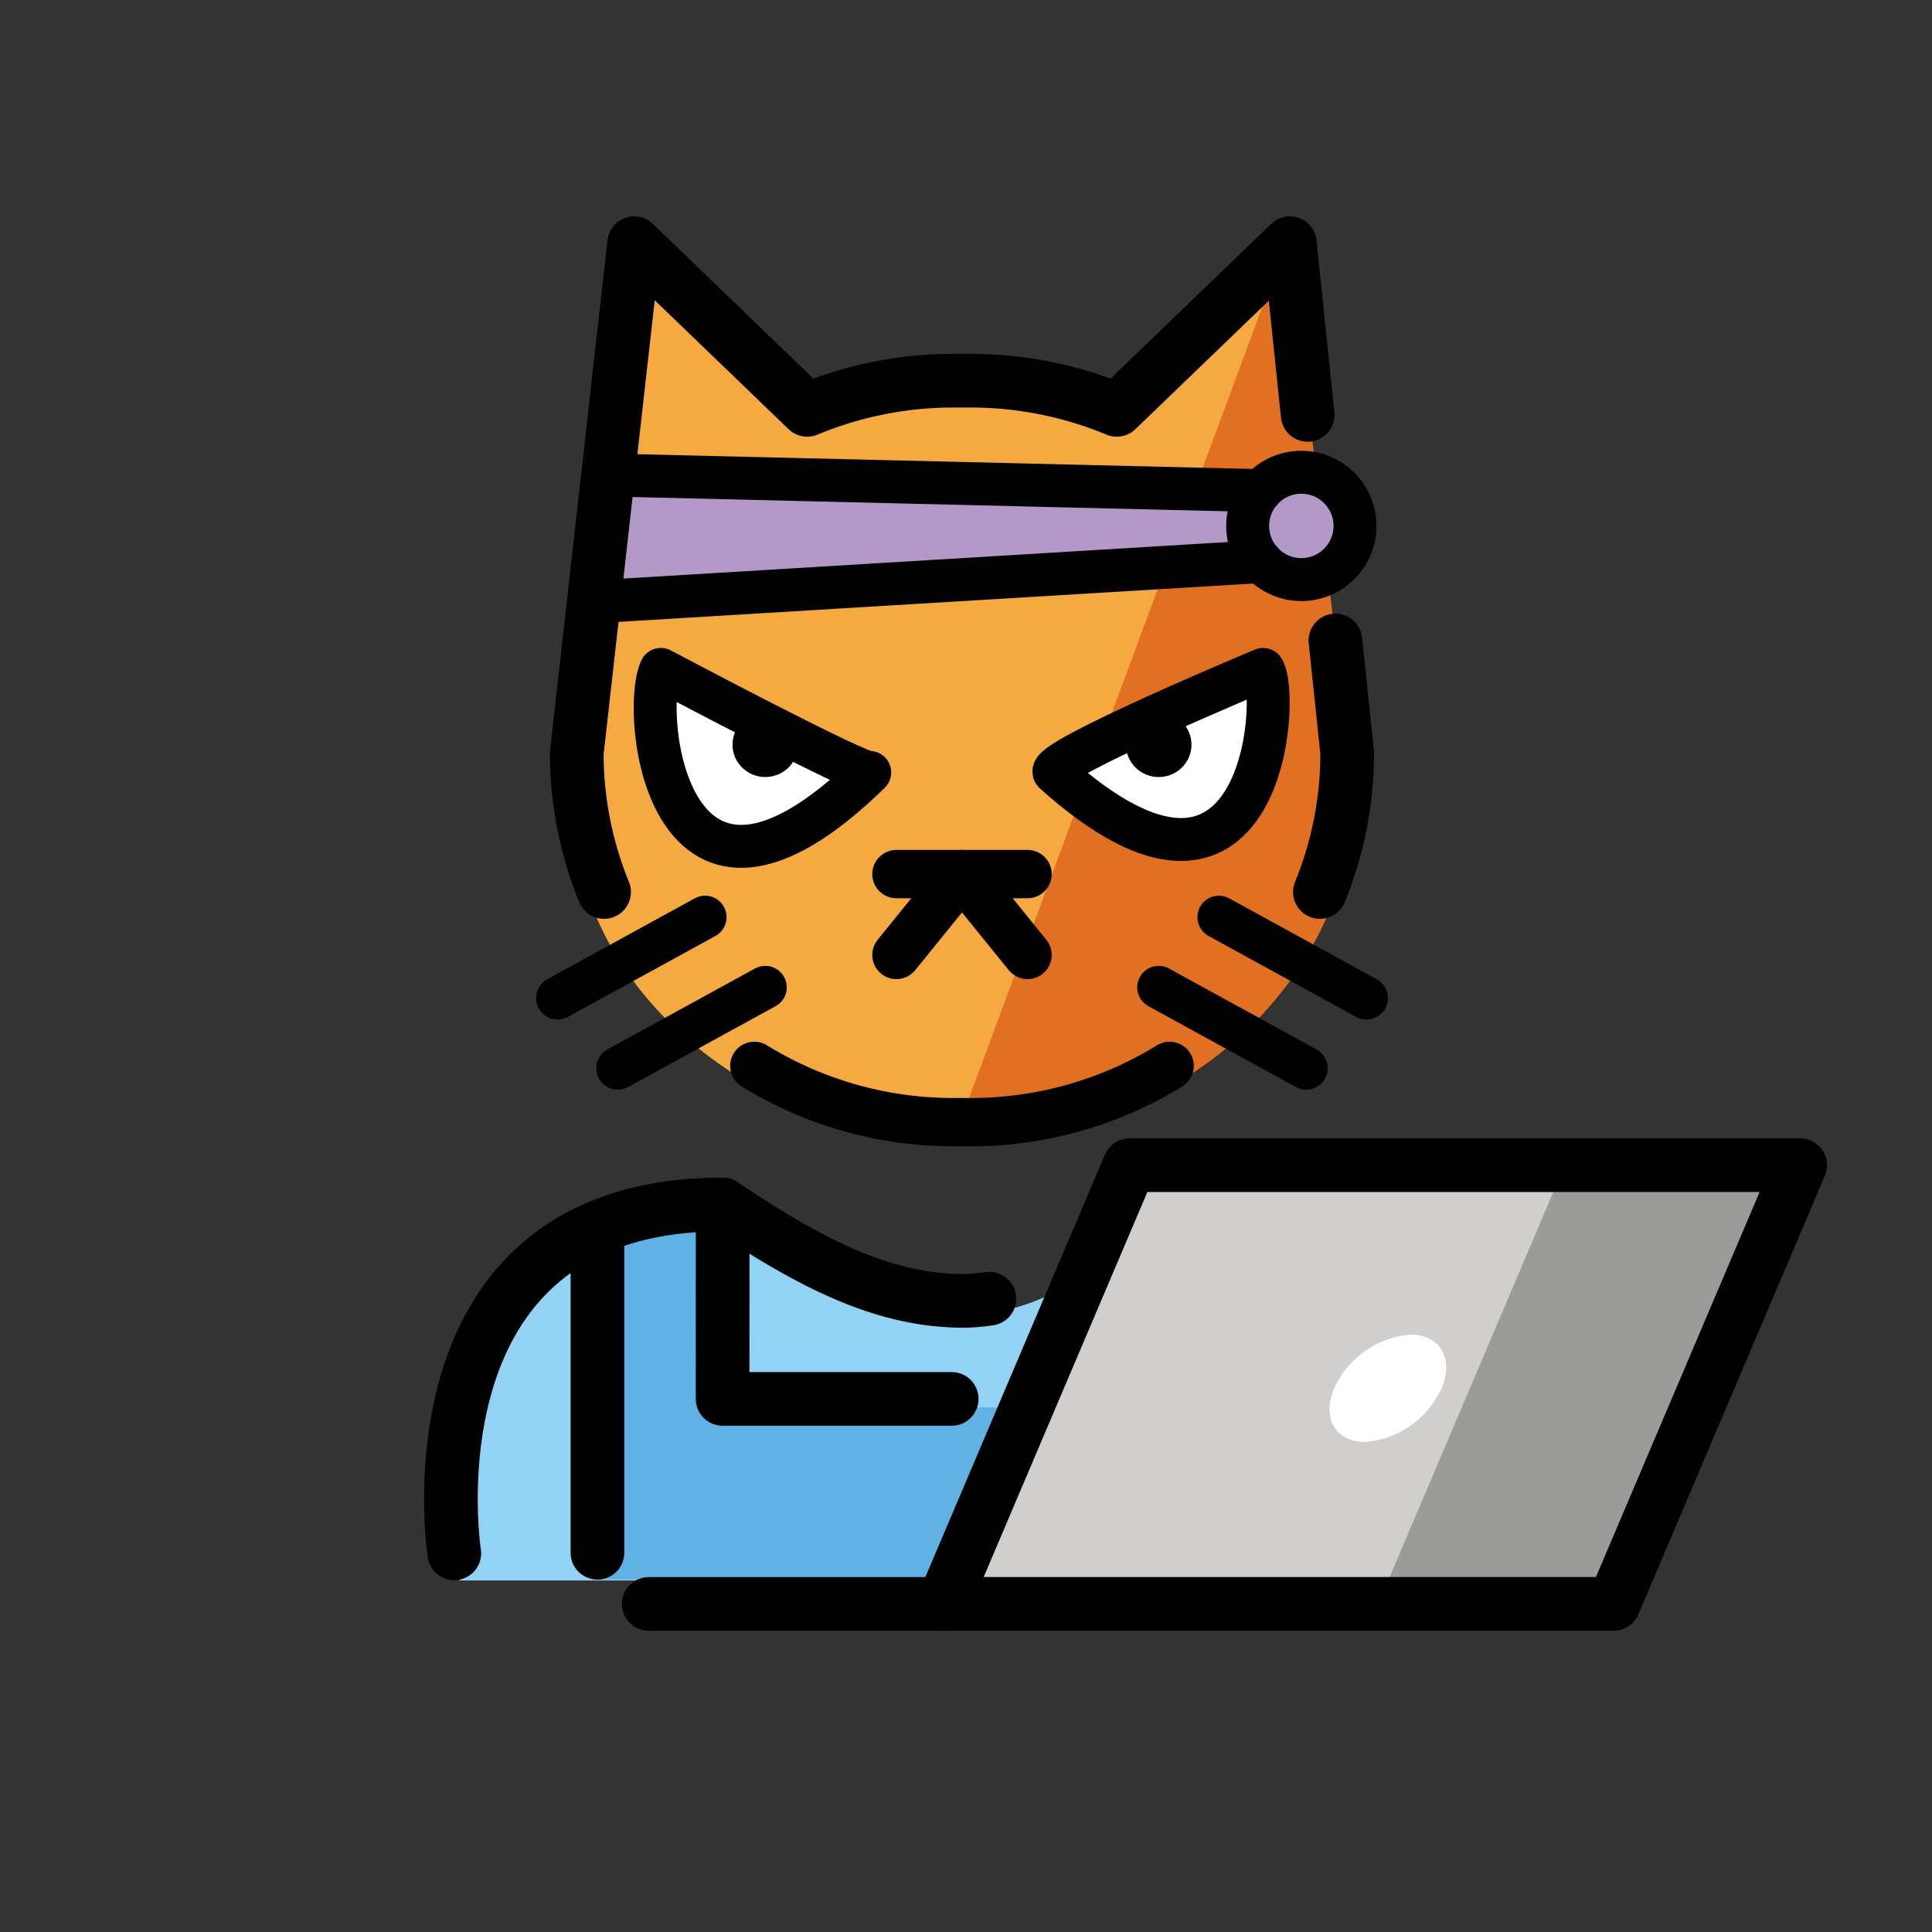
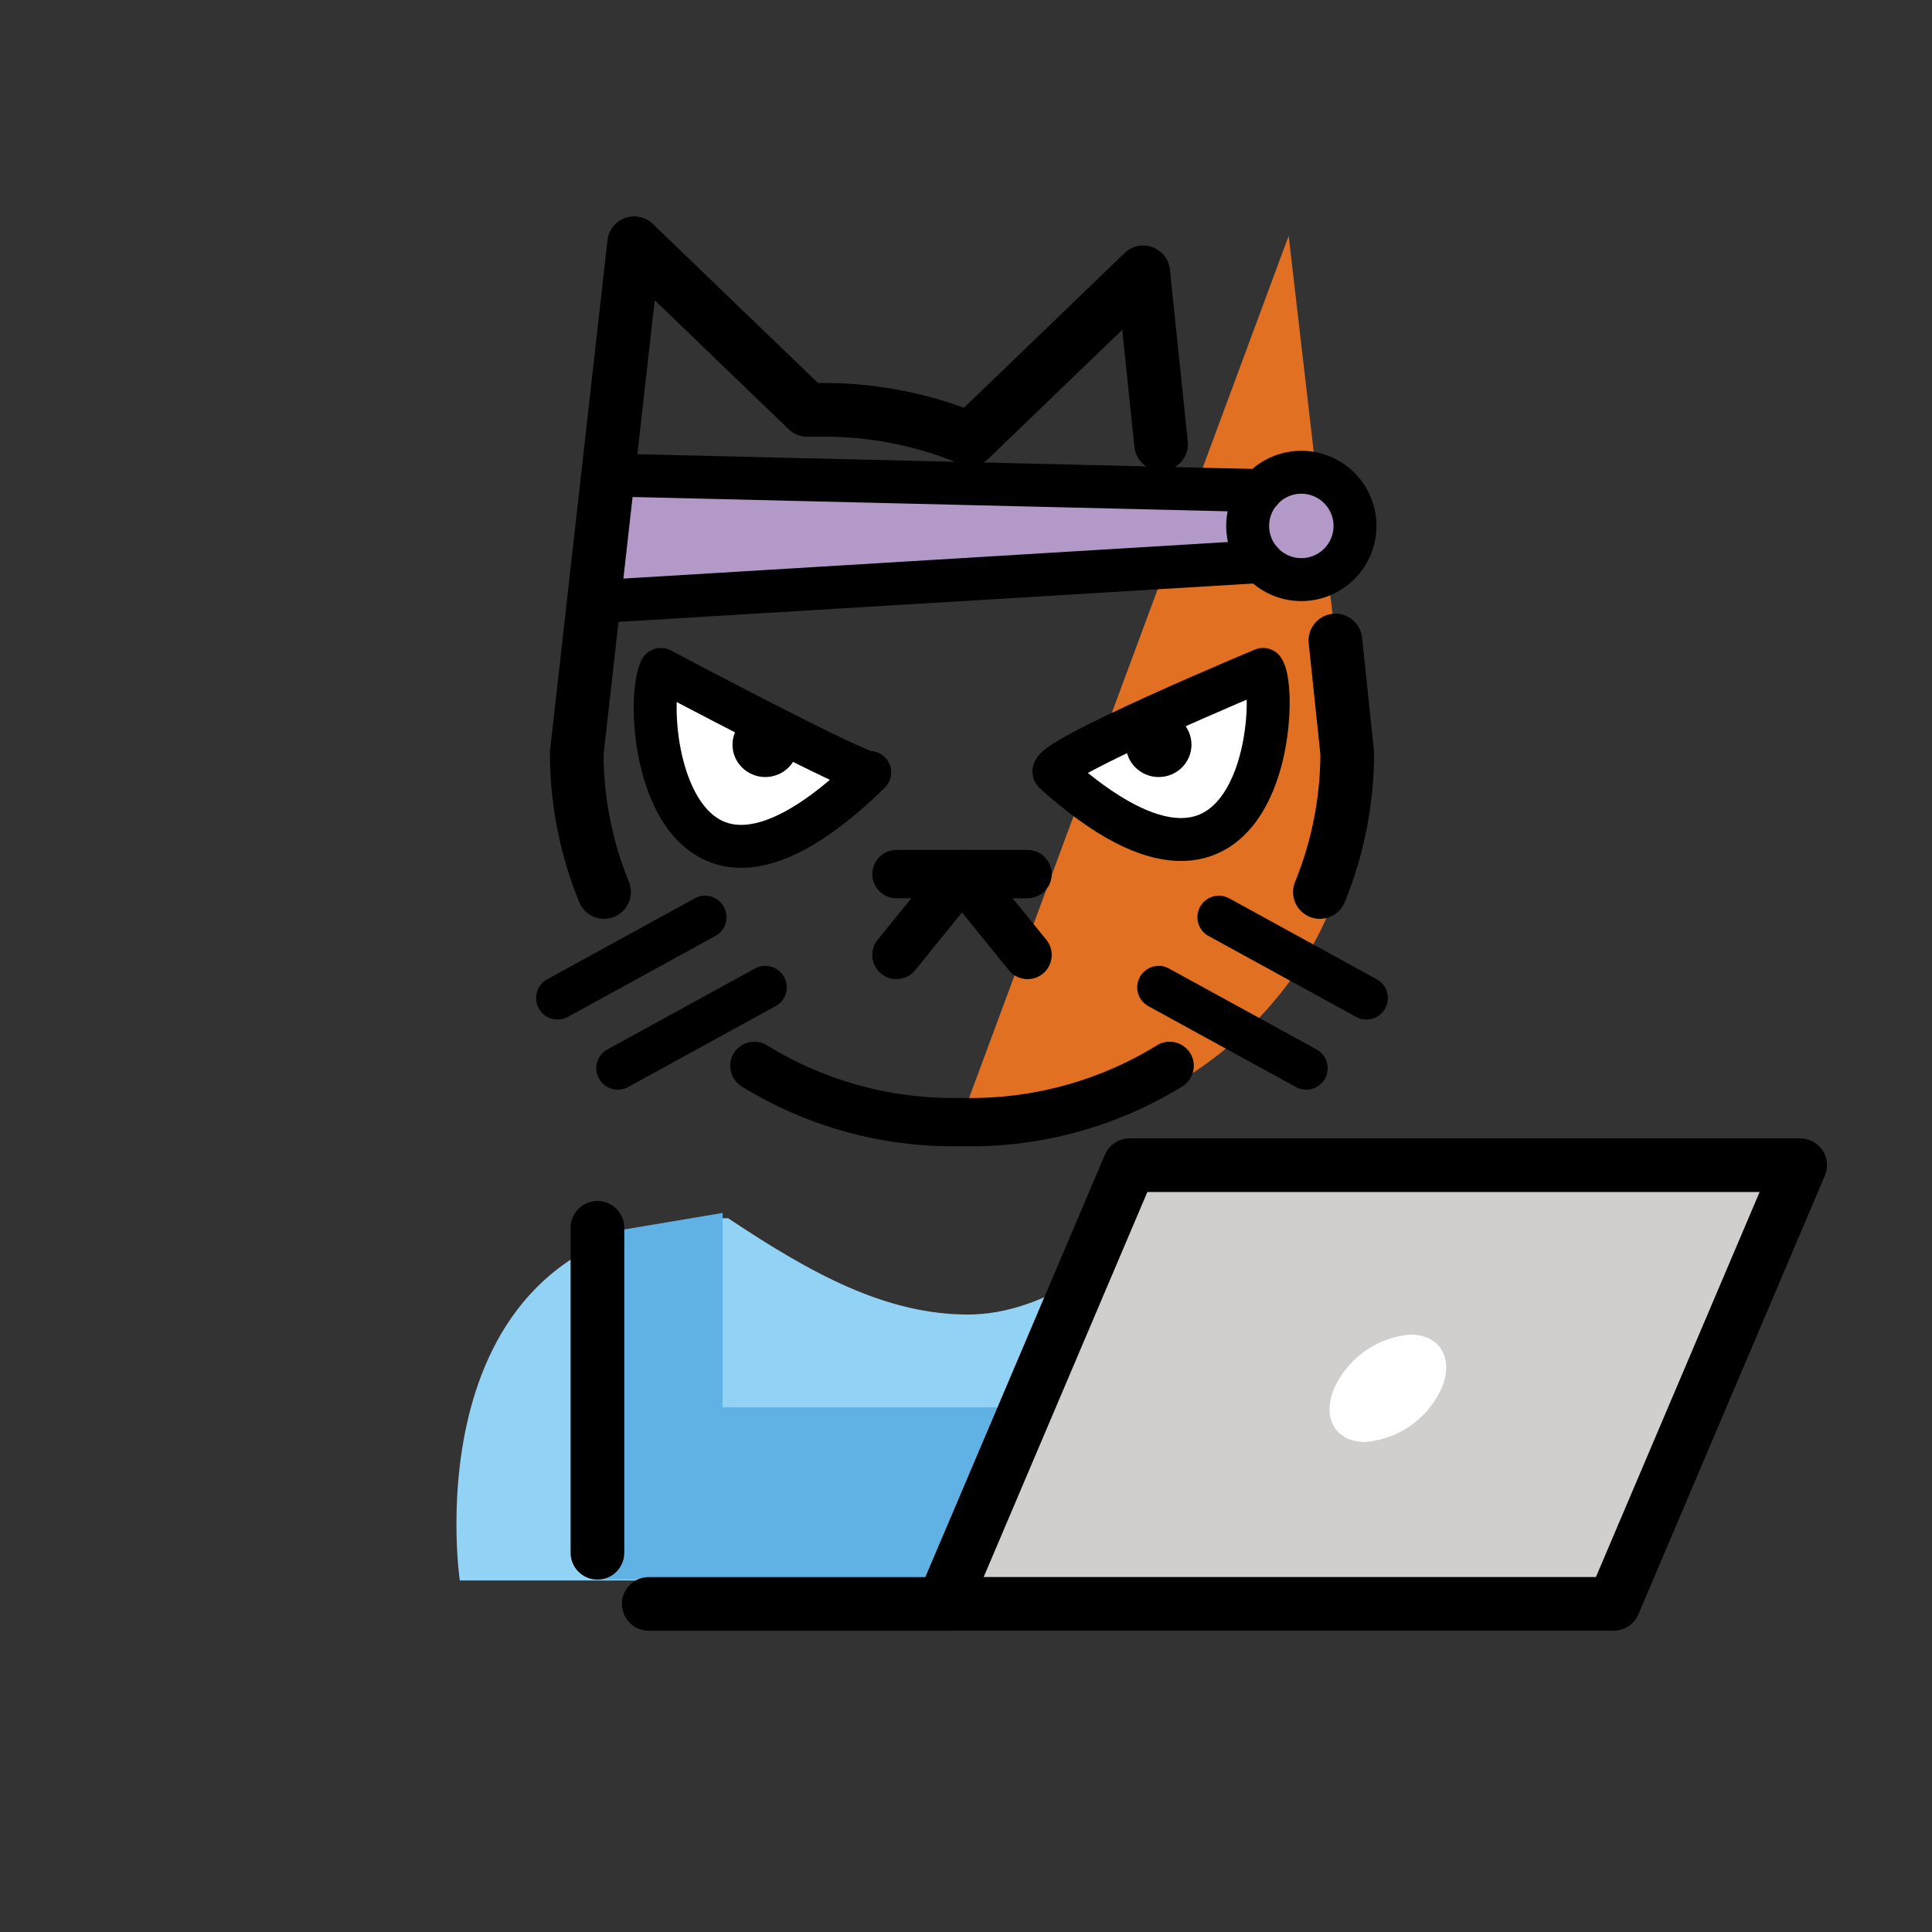
<svg xmlns="http://www.w3.org/2000/svg" width="800px" height="800px" viewBox="0 0 72 72" id="emoji">
  <rect x="0" y="0" width="72" height="72" fill="#333333" stroke="none" />
  <g id="color">
    <path fill="#92d3f5" d="M17.135,58.899s-2-13.5,10-13.5c3.192,2.128,5.926,3.598,9,3.592H36.01c3.074.006,5.408-2.164,8.6-4.292,15.57,0,10.8,14.2,10.8,14.2" />
    <polygon fill="#61b2e4" points="49.297 58.861 49.297 45.986 44.806 45.202 44.806 52.447 26.929 52.447 26.931 45.202 22.265 45.986 22.265 58.861 49.297 58.861" />
    <polygon fill="#d0cfce" points="67.087 43.423 60.137 59.772 35.147 59.772 42.097 43.423 67.087 43.423" />
-     <polygon fill="#9b9b9a" points="67.303 43.423 60.353 59.772 60.133 59.772 51.363 59.772 58.313 43.423 67.083 43.423 67.303 43.423" />
-     <path fill="#f4aa41" d="M49.163,33.788C47.05,39.073,41.744,42.491,35.532,42.491c-5.355,0-11.31-3.308-13.423-8.592l-.074-.181c-.67-1.658-.562-3.687-.562-5.583L23.626,9.37l6.008,5.843a14.354,14.354,0,0,1,5.586-1.124h.625a14.354,14.354,0,0,1,5.586,1.124L48.025,8.79l2.186,19.636a14.267,14.267,0,0,1-1.04,5.366" />
    <path fill="#e27022" d="M35.532,42.491c6.231.199,11.955-3.398,14.068-8.683l.065-.134c.67-1.658.563-3.998.563-5.895L48.025,8.79" />
    <polygon fill="#b399c8" points="22.652 17.7 22.165 22.428 49.297 20.787 49.014 18.333 22.652 17.7" />
    <path fill="#b399c8" d="M50.897,19.6a2,2,0,1,1-2-2,2.001,2.001,0,0,1,2,2" />
    <path fill="#ffffff" d="M47.072,24.975s-8.168,3.408-7.784,3.84C47.104,35.831,47.717,25.952,47.072,24.975Z" />
    <path fill="#ffffff" d="M24.628,24.975s7.557,4.01,7.784,3.84C24.867,36.199,23.866,26.578,24.628,24.975Z" />
    <path fill="#ffffff" d="M53.722,51.738a3.42,3.42,0,0,1-2.849,2c-1.103,0-1.62-.895-1.151-2a3.421,3.421,0,0,1,2.849-2c1.103,0,1.619.896,1.151,2" />
  </g>
  <g id="line">
-     <path fill="none" stroke="#000000" stroke-linecap="round" stroke-linejoin="round" stroke-width="2" d="M36.872,48.399a6.847,6.847,0,0,1-1.067.081h.125c-3.074.006-5.808-1.464-9-3.592-12,0-10,13-10,13" />
-     <polyline fill="none" stroke="#000000" stroke-linecap="round" stroke-linejoin="round" stroke-width="2" points="35.467 52.133 26.929 52.133 26.931 44.888" />
    <line x1="22.265" x2="22.265" y1="45.757" y2="57.867" fill="none" stroke="#000000" stroke-linecap="round" stroke-linejoin="round" stroke-width="2" />
    <polygon fill="none" stroke="#000000" stroke-linecap="round" stroke-linejoin="round" stroke-width="2" points="35.147 59.772 60.137 59.772 67.087 43.423 42.097 43.423 35.147 59.772" />
    <line x1="24.177" x2="35.147" y1="59.773" y2="59.773" fill="none" stroke="#000000" stroke-linecap="round" stroke-linejoin="round" stroke-width="2" />
    <path fill="none" stroke="#000000" stroke-linecap="round" stroke-linejoin="round" stroke-width="2" d="M34.018,18.972" />
    <line x1="38.294" x2="35.85" y1="35.589" y2="32.575" fill="none" stroke="#000000" stroke-linecap="round" stroke-linejoin="round" stroke-width="1.8" />
    <line x1="33.407" x2="35.85" y1="35.589" y2="32.575" fill="none" stroke="#000000" stroke-linecap="round" stroke-linejoin="round" stroke-width="1.8" />
    <line x1="33.407" x2="38.294" y1="32.575" y2="32.575" fill="none" stroke="#000000" stroke-linecap="round" stroke-linejoin="round" stroke-width="1.8" />
    <path fill="none" stroke="#000000" stroke-linecap="round" stroke-linejoin="round" stroke-width="2" d="M45.624,32.575" />
    <path fill="none" stroke="#000000" stroke-linecap="round" stroke-linejoin="round" stroke-width="2" d="M51.122,35.589" />
    <path fill="none" stroke="#000000" stroke-linecap="round" stroke-linejoin="round" stroke-width="2" d="M41.959,37.398" />
    <path fill="none" stroke="#000000" stroke-linecap="round" stroke-linejoin="round" stroke-width="2" d="M47.456,40.412" />
    <path fill="none" stroke="#000000" stroke-linecap="round" stroke-linejoin="round" stroke-width="2" d="M49.767,23.869l.439,4.184a13.664,13.664,0,0,1-1.017,5.189" />
-     <path fill="none" stroke="#000000" stroke-linecap="round" stroke-linejoin="round" stroke-width="2" d="M22.512,33.242a13.664,13.664,0,0,1-1.017-5.189l2.138-18.99,6.449,6.211a14.175,14.175,0,0,1,5.463-1.087h.611a14.182,14.182,0,0,1,5.463,1.087l6.449-6.211.665,6.399" />
+     <path fill="none" stroke="#000000" stroke-linecap="round" stroke-linejoin="round" stroke-width="2" d="M22.512,33.242a13.664,13.664,0,0,1-1.017-5.189l2.138-18.99,6.449,6.211h.611a14.182,14.182,0,0,1,5.463,1.087l6.449-6.211.665,6.399" />
    <path fill="none" stroke="#000000" stroke-linecap="round" stroke-linejoin="round" stroke-width="1.8" d="M28.112,39.722a14.121,14.121,0,0,0,7.433,2.097h.611a14.119,14.119,0,0,0,7.433-2.097" />
-     <path fill="none" stroke="#000000" stroke-linecap="round" stroke-linejoin="round" stroke-width="2" d="M26.076,32.575" />
    <path fill="none" stroke="#000000" stroke-linecap="round" stroke-linejoin="round" stroke-width="2" d="M20.579,35.589" />
    <path fill="none" stroke="#000000" stroke-linecap="round" stroke-linejoin="round" stroke-width="2" d="M29.742,37.398" />
    <path fill="none" stroke="#000000" stroke-linecap="round" stroke-linejoin="round" stroke-width="2" d="M24.244,40.412" />
    <ellipse cx="28.52" cy="27.752" rx="1.222" ry="1.206" />
    <ellipse cx="43.181" cy="27.752" rx="1.222" ry="1.206" />
    <path fill="none" stroke="#000000" stroke-linecap="round" stroke-linejoin="round" stroke-width="1.6" d="M47.072,24.947s-8.168,3.408-7.784,3.84C47.104,35.803,47.717,25.925,47.072,24.947Z" />
    <line x1="50.922" x2="45.424" y1="37.195" y2="34.18" fill="none" stroke="#000000" stroke-linecap="round" stroke-linejoin="round" stroke-width="1.6" />
    <line x1="48.678" x2="43.181" y1="39.809" y2="36.795" fill="none" stroke="#000000" stroke-linecap="round" stroke-linejoin="round" stroke-width="1.6" />
    <path fill="none" stroke="#000000" stroke-linecap="round" stroke-linejoin="round" stroke-width="1.6" d="M24.628,24.947s7.557,4.01,7.784,3.84C24.867,36.171,23.866,26.55,24.628,24.947Z" />
    <line x1="20.779" x2="26.276" y1="37.195" y2="34.18" fill="none" stroke="#000000" stroke-linecap="round" stroke-linejoin="round" stroke-width="1.6" />
    <line x1="23.022" x2="28.52" y1="39.809" y2="36.795" fill="none" stroke="#000000" stroke-linecap="round" stroke-linejoin="round" stroke-width="1.6" />
    <polyline fill="none" stroke="#000000" stroke-linecap="round" stroke-linejoin="round" stroke-width="1.6" points="46.998 18.284 22.652 17.7 22.165 22.428 47.005 20.926" />
    <path fill="none" stroke="#000000" stroke-linecap="round" stroke-linejoin="round" stroke-width="1.6" d="M50.497,19.6a2,2,0,1,1-2-2,2.001,2.001,0,0,1,2,2" />
  </g>
</svg>